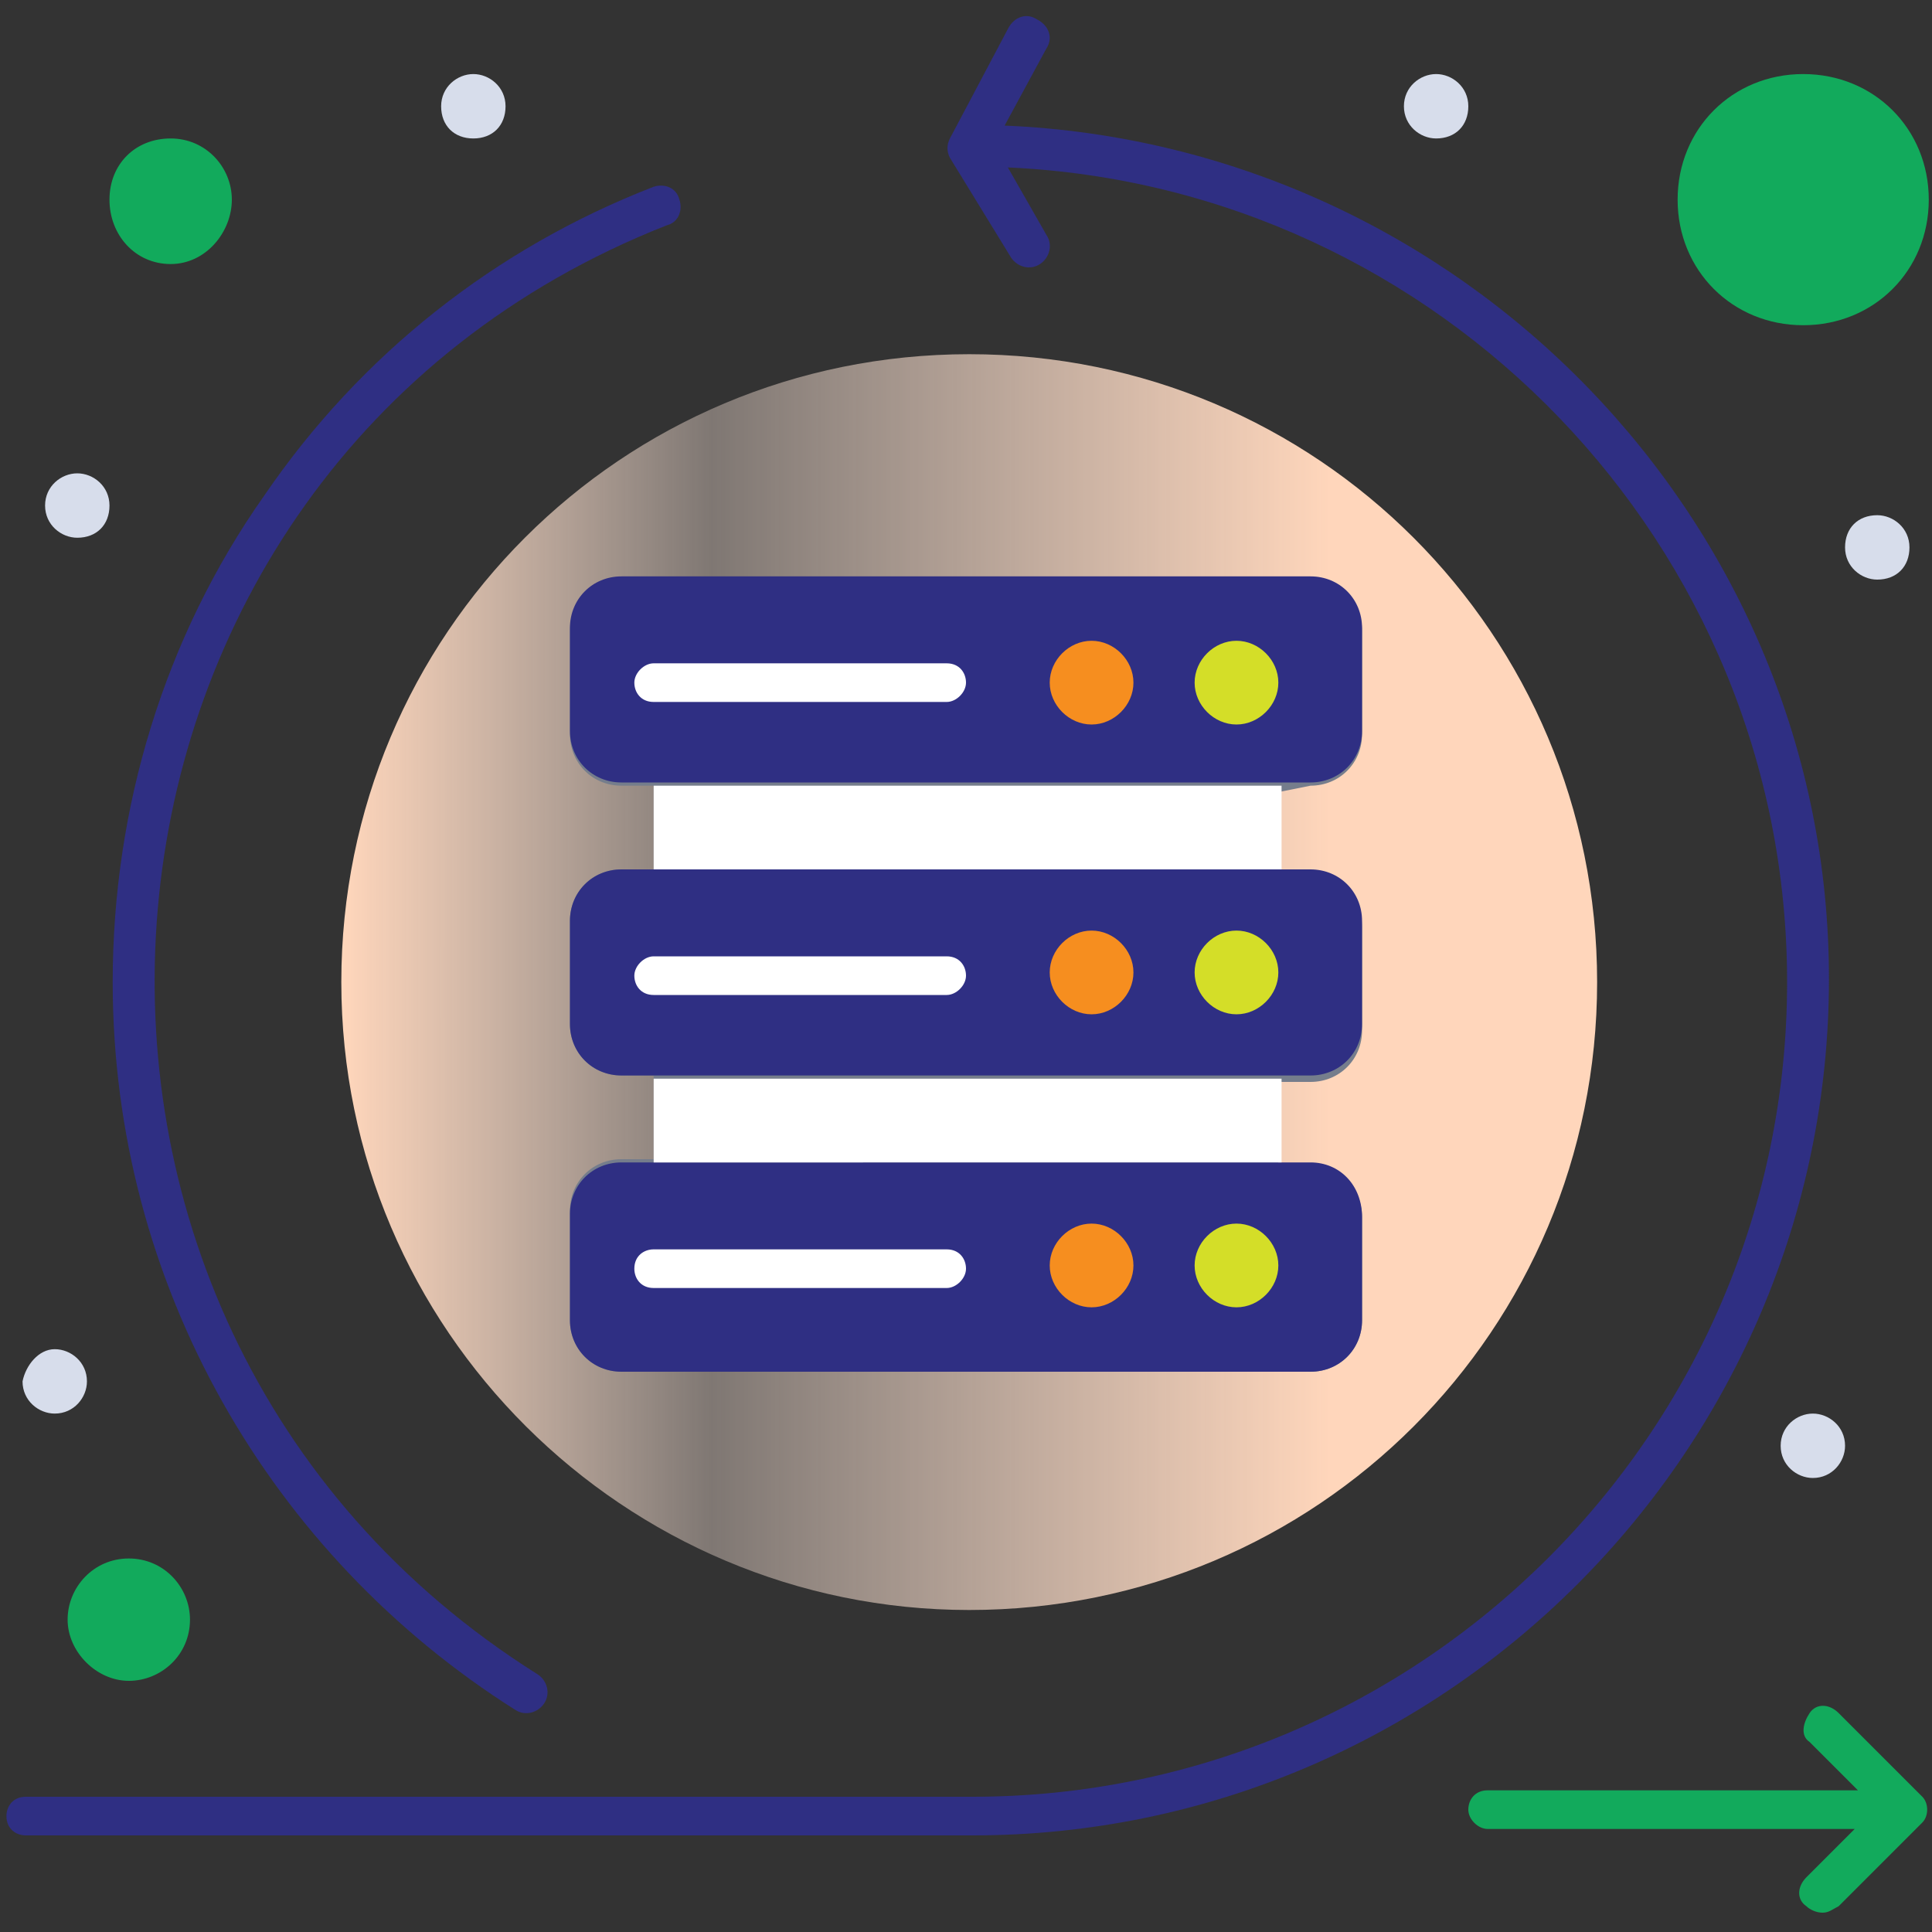
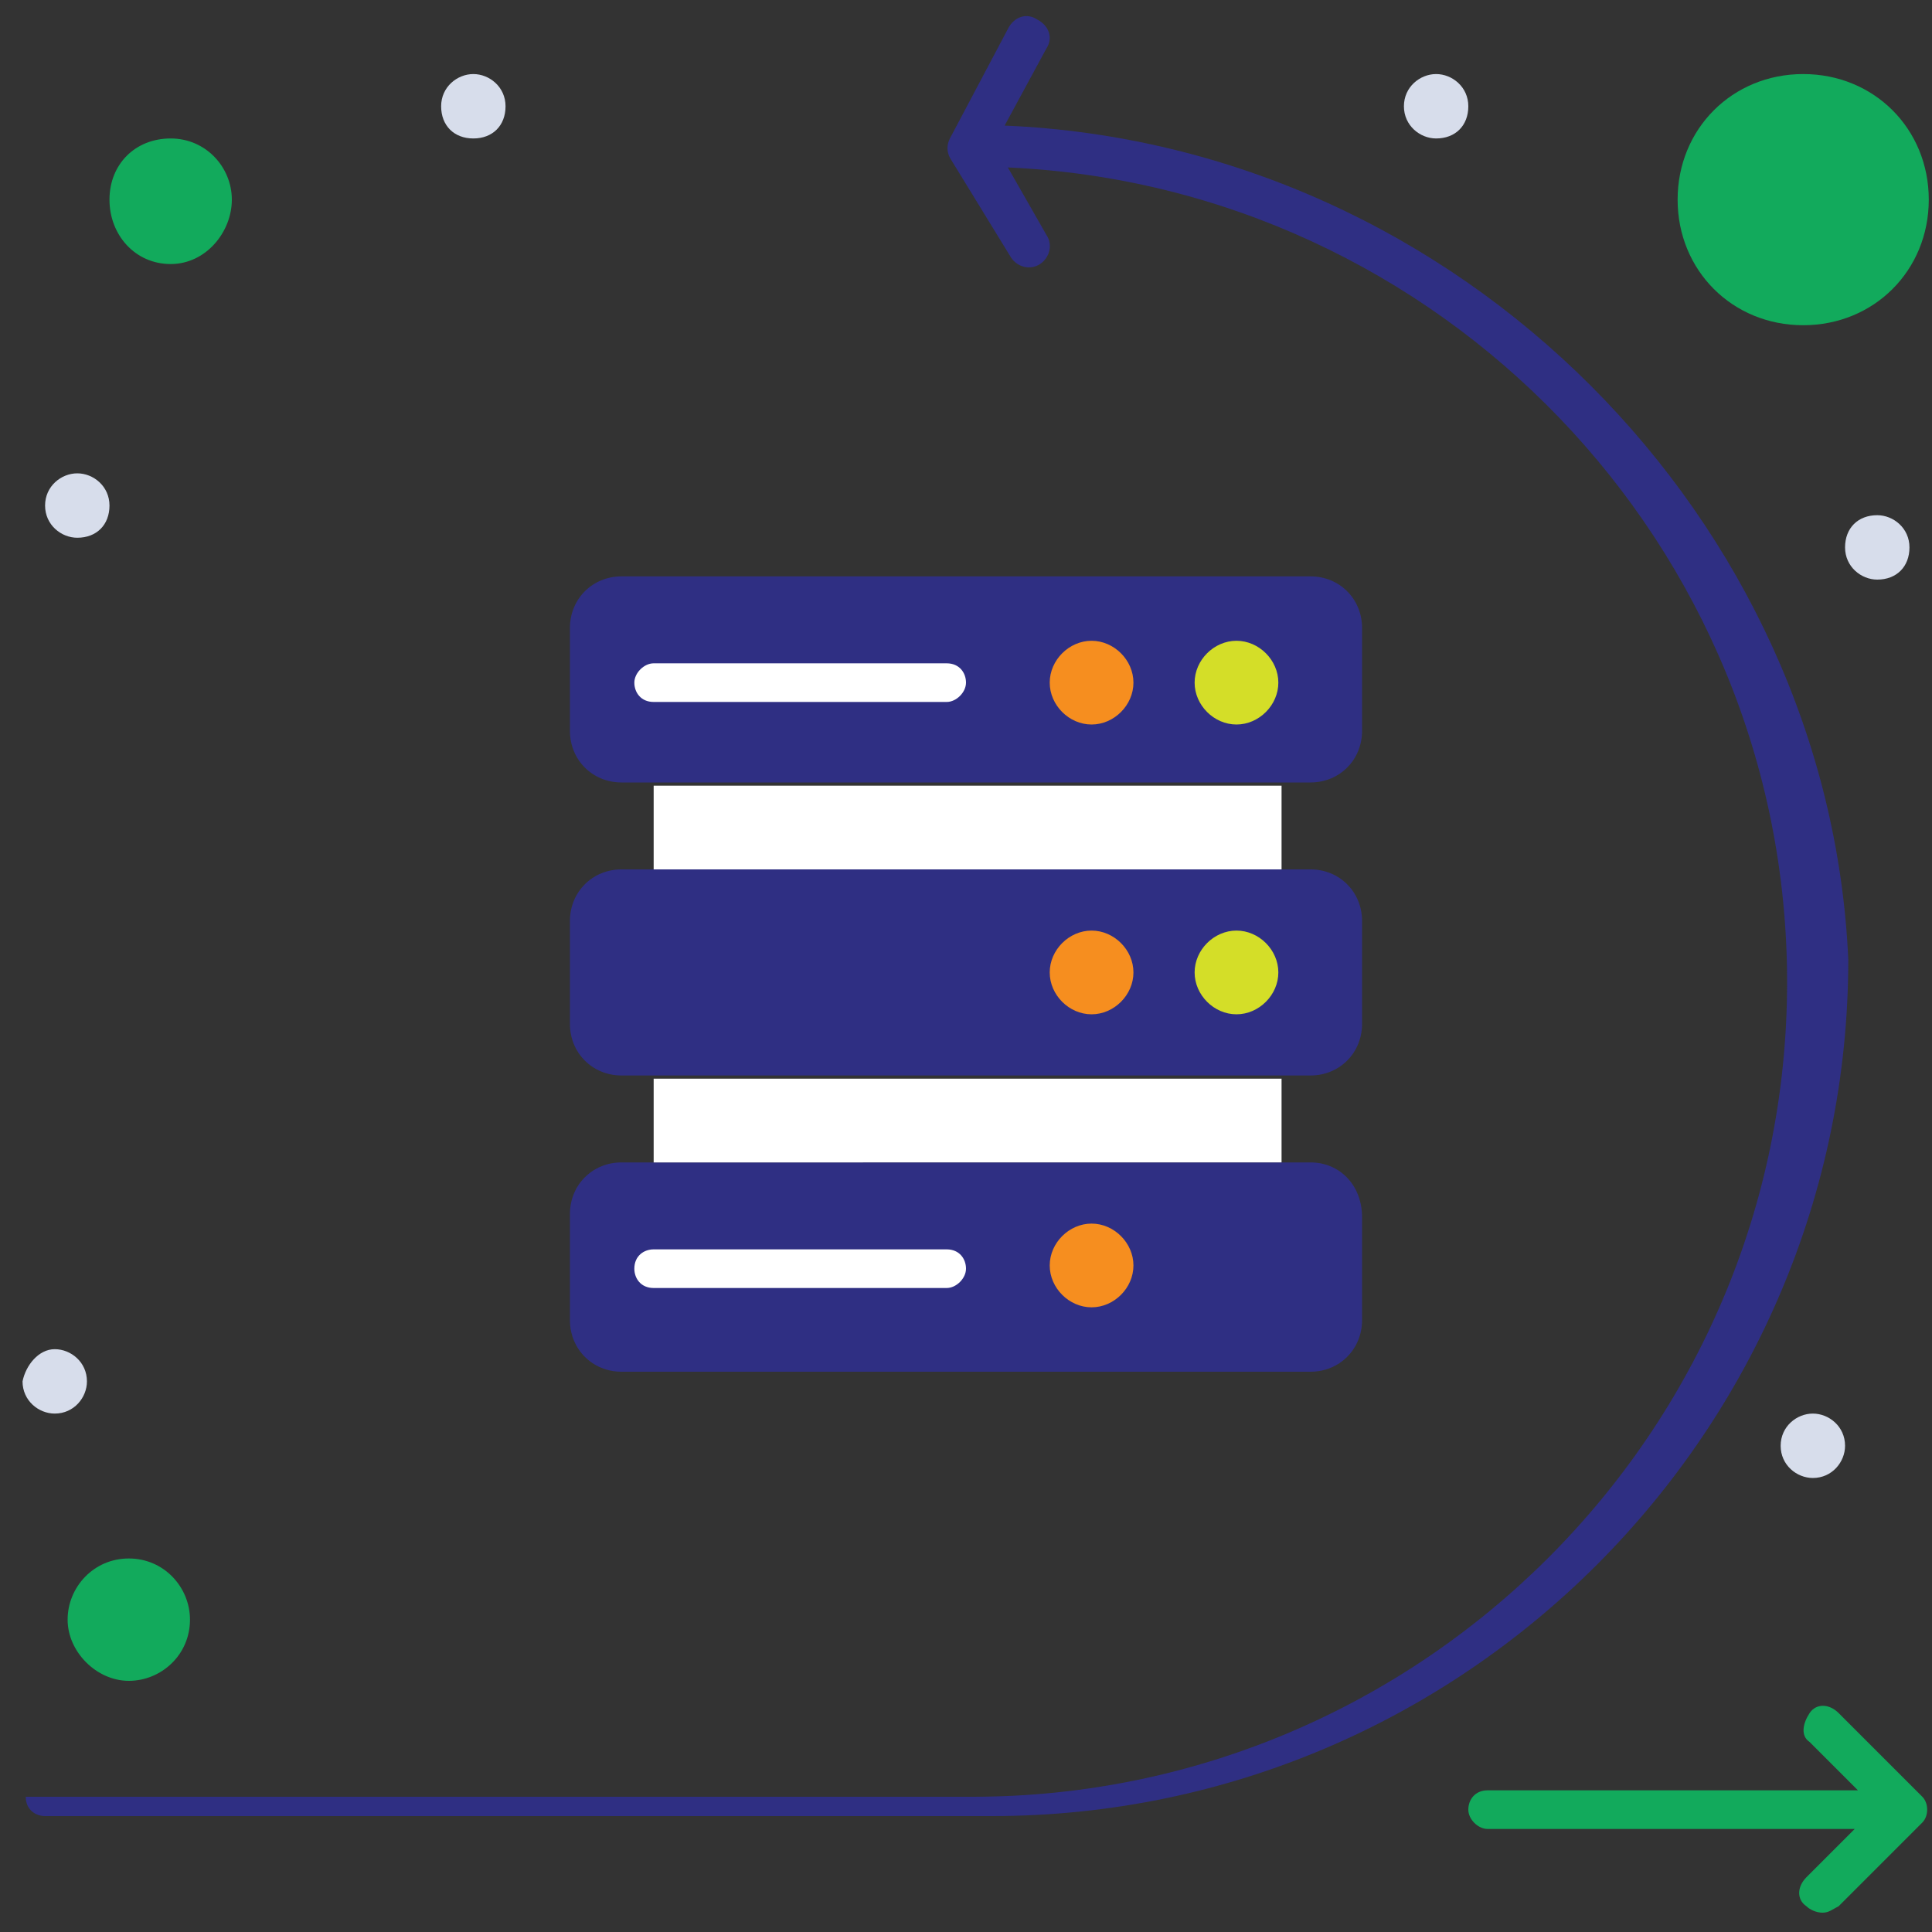
<svg xmlns="http://www.w3.org/2000/svg" version="1.1" id="Layer_1" x="0px" y="0px" viewBox="0 0 60 60" style="enable-background:new 0 0 60 60;" xml:space="preserve">
  <rect x="0" y="0" width="60" height="60" fill="#333333" stroke="none" />
  <style type="text/css">
	.st0{fill:url(#SVGID_1_);}
	.st1{fill:#757D8C;}
	.st2{fill:#2F2F83;}
	.st3{fill:#12AA5C;}
	.st4{fill:#D4DE28;}
	.st5{fill:#F68E1F;}
	.st6{fill:url(#SVGID_00000145060837721890210930000000241825024681348752_);}
	.st7{fill:url(#SVGID_00000134242836244915624440000004255774065950174859_);}
	.st8{fill:#D7DDEB;}
	.st9{fill:url(#SVGID_00000127013633429307343070000009527508602568500140_);}
	.st10{fill:url(#SVGID_00000095327160673256235600000002342181604268624005_);}
	.st11{fill:url(#SVGID_00000176736599920862366290000018338903710640567441_);}
</style>
  <g id="_x37_31_x2C__Agile_x2C__Iteration_x2C__Scrum_x2C__Sprint_x2C__Server">
    <g>
      <g>
        <linearGradient id="SVGID_1_" gradientUnits="userSpaceOnUse" x1="10.645" y1="30.506" x2="49.615" y2="30.506">
          <stop offset="0" style="stop-color:#FFD6BB" />
          <stop offset="0.294" style="stop-color:#FFEADE;stop-opacity:0.373" />
          <stop offset="0.787" style="stop-color:#FFD6BB" />
        </linearGradient>
-         <path class="st0" d="M30.1,11c-10.8,0-19.5,8.7-19.5,19.5S19.4,50,30.1,50c10.8,0,19.5-8.7,19.5-19.5S40.9,11,30.1,11L30.1,11z" />
-         <path class="st1" d="M40.7,24.4c0.9,0,1.6-0.7,1.6-1.6v-3.2c0-0.9-0.7-1.6-1.6-1.6H19.3c-0.9,0-1.6,0.7-1.6,1.6v3.2     c0,0.9,0.7,1.6,1.6,1.6h1V27h-1c-0.9,0-1.6,0.7-1.6,1.6v3.2c0,0.9,0.7,1.6,1.6,1.6h1v2.6h-1c-0.9,0-1.6,0.7-1.6,1.6V41     c0,0.9,0.7,1.6,1.6,1.6h21.4c0.9,0,1.6-0.7,1.6-1.6v-3.2c0-0.9-0.7-1.6-1.6-1.6h-1v-2.6h1c0.9,0,1.6-0.7,1.6-1.6v-3.2     c0-0.9-0.7-1.6-1.6-1.6h-1v-2.6L40.7,24.4z" />
        <path class="st2" d="M40.7,36.1c-4.4,0-17.2,0-21.4,0c-0.9,0-1.6,0.7-1.6,1.6V41c0,0.9,0.7,1.6,1.6,1.6h21.4     c0.9,0,1.6-0.7,1.6-1.6v-3.2C42.3,36.8,41.6,36.1,40.7,36.1z" />
        <path class="st2" d="M40.7,27c-4.2,0-17.1,0-21.4,0c-0.9,0-1.6,0.7-1.6,1.6v3.2c0,0.9,0.7,1.6,1.6,1.6h21.4     c0.9,0,1.6-0.7,1.6-1.6v-3.2C42.3,27.7,41.6,27,40.7,27L40.7,27z" />
        <path class="st2" d="M40.7,17.9H19.3c-0.9,0-1.6,0.7-1.6,1.6v3.2c0,0.9,0.7,1.6,1.6,1.6h21.4c0.9,0,1.6-0.7,1.6-1.6v-3.2     C42.3,18.6,41.6,17.9,40.7,17.9z" />
        <path class="st3" d="M56,2.3c2.2,0,3.9,1.7,3.9,3.9s-1.7,3.9-3.9,3.9s-3.9-1.7-3.9-3.9S53.8,2.3,56,2.3z" />
        <path class="st3" d="M4,48.4c1.1,0,1.9,0.9,1.9,1.9c0,1.1-0.9,1.9-1.9,1.9s-1.9-0.9-1.9-1.9C2.1,49.3,2.9,48.4,4,48.4z" />
        <path class="st3" d="M5.3,4.3c1.1,0,1.9,0.9,1.9,1.9S6.4,8.2,5.3,8.2S3.4,7.3,3.4,6.2S4.2,4.3,5.3,4.3z" />
-         <path class="st4" d="M38.4,38c0.7,0,1.3,0.6,1.3,1.3s-0.6,1.3-1.3,1.3s-1.3-0.6-1.3-1.3S37.7,38,38.4,38z" />
        <path class="st4" d="M38.4,28.9c0.7,0,1.3,0.6,1.3,1.3c0,0.7-0.6,1.3-1.3,1.3s-1.3-0.6-1.3-1.3C37.1,29.5,37.7,28.9,38.4,28.9     L38.4,28.9z" />
        <path class="st4" d="M38.4,19.9c0.7,0,1.3,0.6,1.3,1.3s-0.6,1.3-1.3,1.3s-1.3-0.6-1.3-1.3S37.7,19.9,38.4,19.9z" />
        <path class="st5" d="M33.9,38c0.7,0,1.3,0.6,1.3,1.3s-0.6,1.3-1.3,1.3s-1.3-0.6-1.3-1.3S33.2,38,33.9,38z" />
        <path class="st5" d="M33.9,28.9c0.7,0,1.3,0.6,1.3,1.3c0,0.7-0.6,1.3-1.3,1.3s-1.3-0.6-1.3-1.3C32.6,29.5,33.2,28.9,33.9,28.9     L33.9,28.9z" />
        <path class="st5" d="M33.9,19.9c0.7,0,1.3,0.6,1.3,1.3s-0.6,1.3-1.3,1.3s-1.3-0.6-1.3-1.3S33.2,19.9,33.9,19.9z" />
        <linearGradient id="SVGID_00000058573977760362543770000009001036325241984665_" gradientUnits="userSpaceOnUse" x1="20.258" y1="34.793" x2="39.742" y2="34.793">
          <stop offset="4.283885e-07" style="stop-color:#FFFFFF" />
          <stop offset="1" style="stop-color:#FFFFFF" />
        </linearGradient>
        <path style="fill:url(#SVGID_00000058573977760362543770000009001036325241984665_);" d="M20.3,33.5h19.5v2.6H20.3V33.5z" />
        <linearGradient id="SVGID_00000055688545426907348580000004293263640283559356_" gradientUnits="userSpaceOnUse" x1="20.258" y1="25.7" x2="39.742" y2="25.7">
          <stop offset="4.283885e-07" style="stop-color:#FFFFFF" />
          <stop offset="1" style="stop-color:#FFFFFF" />
        </linearGradient>
        <path style="fill:url(#SVGID_00000055688545426907348580000004293263640283559356_);" d="M20.3,24.4h19.5V27H20.3V24.4z" />
        <g>
          <path class="st8" d="M58.3,16c0.5,0,1,0.4,1,1s-0.4,1-1,1c-0.5,0-1-0.4-1-1S57.7,16,58.3,16z" />
          <path class="st8" d="M56.3,43.9c0.5,0,1,0.4,1,1c0,0.5-0.4,1-1,1c-0.5,0-1-0.4-1-1C55.3,44.3,55.8,43.9,56.3,43.9z" />
          <path class="st8" d="M44.6,2.3c0.5,0,1,0.4,1,1s-0.4,1-1,1c-0.5,0-1-0.4-1-1S44.1,2.3,44.6,2.3z" />
          <path class="st8" d="M14.7,2.3c0.5,0,1,0.4,1,1s-0.4,1-1,1s-1-0.4-1-1S14.2,2.3,14.7,2.3z" />
          <path class="st8" d="M2.4,14.7c0.5,0,1,0.4,1,1s-0.4,1-1,1c-0.5,0-1-0.4-1-1S1.9,14.7,2.4,14.7z" />
          <path class="st8" d="M1.7,41.9c0.5,0,1,0.4,1,1c0,0.5-0.4,1-1,1c-0.5,0-1-0.4-1-1C0.8,42.4,1.2,41.9,1.7,41.9z" />
        </g>
-         <path class="st2" d="M16,53.1C8.4,48.3,3.5,39.9,3.5,30.5c0-5.4,1.6-10.7,4.7-15.1c3-4.4,7.2-7.7,12.1-9.6c0.3-0.1,0.7,0,0.8,0.4     c0.1,0.3,0,0.7-0.4,0.8C1.4,14.6-0.8,41,16.7,52c0.3,0.2,0.4,0.6,0.2,0.9C16.7,53.2,16.3,53.3,16,53.1z" />
-         <path class="st2" d="M31.2,3.9l1.3-2.4c0.2-0.3,0.1-0.7-0.3-0.9c-0.3-0.2-0.7-0.1-0.9,0.3l-1.8,3.4c-0.1,0.2-0.1,0.4,0,0.6     L31.4,8c0.2,0.3,0.6,0.4,0.9,0.2c0.3-0.2,0.4-0.6,0.2-0.9l-1.2-2.1c13.4,0.6,24.2,11.7,24.2,25.3c0,14-11.4,25.3-25.3,25.3H0.8     c-0.4,0-0.6,0.3-0.6,0.6c0,0.4,0.3,0.6,0.6,0.6h29.4c14.7,0,26.6-12,26.6-26.6C56.8,16.2,45.4,4.5,31.2,3.9L31.2,3.9z" />
+         <path class="st2" d="M31.2,3.9l1.3-2.4c0.2-0.3,0.1-0.7-0.3-0.9c-0.3-0.2-0.7-0.1-0.9,0.3l-1.8,3.4c-0.1,0.2-0.1,0.4,0,0.6     L31.4,8c0.2,0.3,0.6,0.4,0.9,0.2c0.3-0.2,0.4-0.6,0.2-0.9l-1.2-2.1c13.4,0.6,24.2,11.7,24.2,25.3c0,14-11.4,25.3-25.3,25.3H0.8     c0,0.4,0.3,0.6,0.6,0.6h29.4c14.7,0,26.6-12,26.6-26.6C56.8,16.2,45.4,4.5,31.2,3.9L31.2,3.9z" />
        <path class="st3" d="M59.7,55.8l-2.6-2.6c-0.3-0.3-0.7-0.3-0.9,0s-0.3,0.7,0,0.9l1.5,1.5H46.2c-0.4,0-0.6,0.3-0.6,0.6     s0.3,0.6,0.6,0.6h11.4l-1.5,1.5c-0.3,0.3-0.3,0.7,0,0.9c0.1,0.1,0.3,0.2,0.5,0.2c0.2,0,0.3-0.1,0.5-0.2l2.6-2.6     C59.9,56.4,59.9,56,59.7,55.8L59.7,55.8z" />
        <linearGradient id="SVGID_00000167390052664229481530000000451561874704970943_" gradientUnits="userSpaceOnUse" x1="19.608" y1="39.34" x2="30" y2="39.34">
          <stop offset="4.283885e-07" style="stop-color:#FFFFFF" />
          <stop offset="1" style="stop-color:#FFFFFF" />
        </linearGradient>
        <path style="fill:url(#SVGID_00000167390052664229481530000000451561874704970943_);" d="M29.4,40h-9.1c-0.4,0-0.6-0.3-0.6-0.6     c0-0.4,0.3-0.6,0.6-0.6h9.1c0.4,0,0.6,0.3,0.6,0.6C30,39.7,29.7,40,29.4,40z" />
        <linearGradient id="SVGID_00000111173797759834879360000013186447714554280095_" gradientUnits="userSpaceOnUse" x1="19.608" y1="30.247" x2="30" y2="30.247">
          <stop offset="4.283885e-07" style="stop-color:#FFFFFF" />
          <stop offset="1" style="stop-color:#FFFFFF" />
        </linearGradient>
-         <path style="fill:url(#SVGID_00000111173797759834879360000013186447714554280095_);" d="M29.4,30.9h-9.1c-0.4,0-0.6-0.3-0.6-0.6     s0.3-0.6,0.6-0.6h9.1c0.4,0,0.6,0.3,0.6,0.6S29.7,30.9,29.4,30.9z" />
        <linearGradient id="SVGID_00000054987438895073574910000011092520086941975702_" gradientUnits="userSpaceOnUse" x1="19.608" y1="21.154" x2="30" y2="21.154">
          <stop offset="4.283885e-07" style="stop-color:#FFFFFF" />
          <stop offset="1" style="stop-color:#FFFFFF" />
        </linearGradient>
        <path style="fill:url(#SVGID_00000054987438895073574910000011092520086941975702_);" d="M29.4,21.8h-9.1c-0.4,0-0.6-0.3-0.6-0.6     s0.3-0.6,0.6-0.6h9.1c0.4,0,0.6,0.3,0.6,0.6S29.7,21.8,29.4,21.8z" />
      </g>
    </g>
  </g>
</svg>